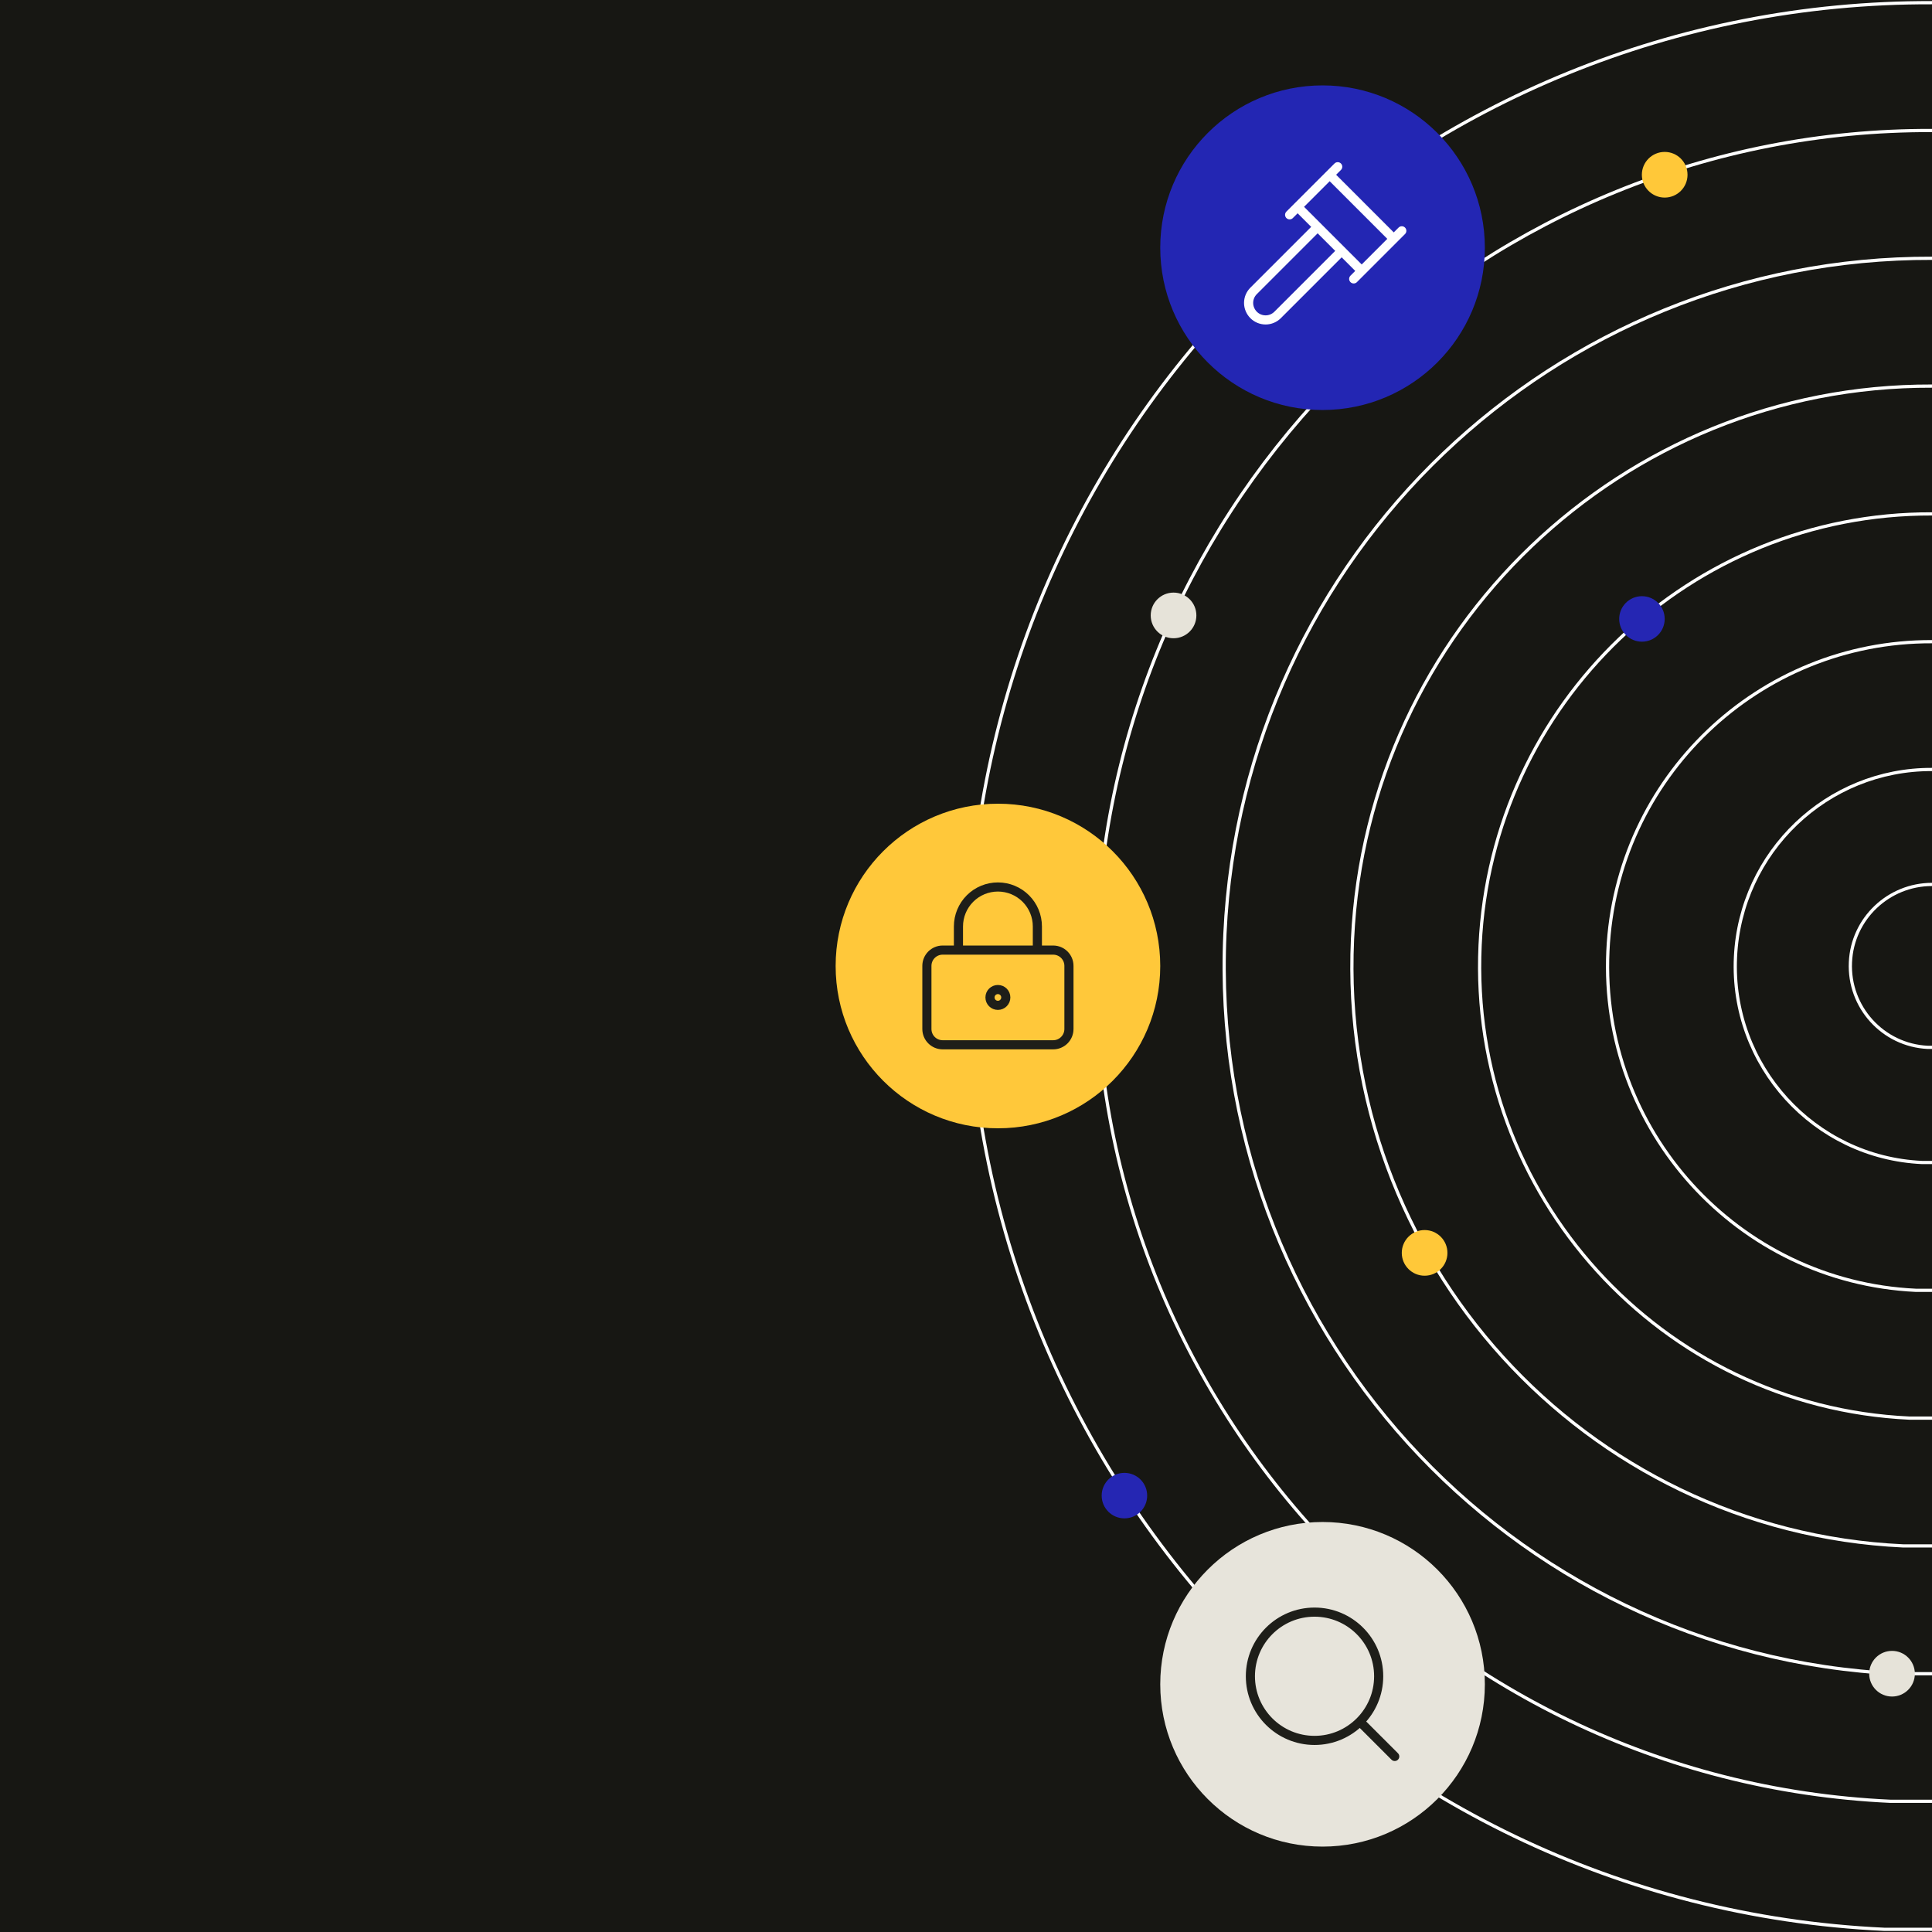
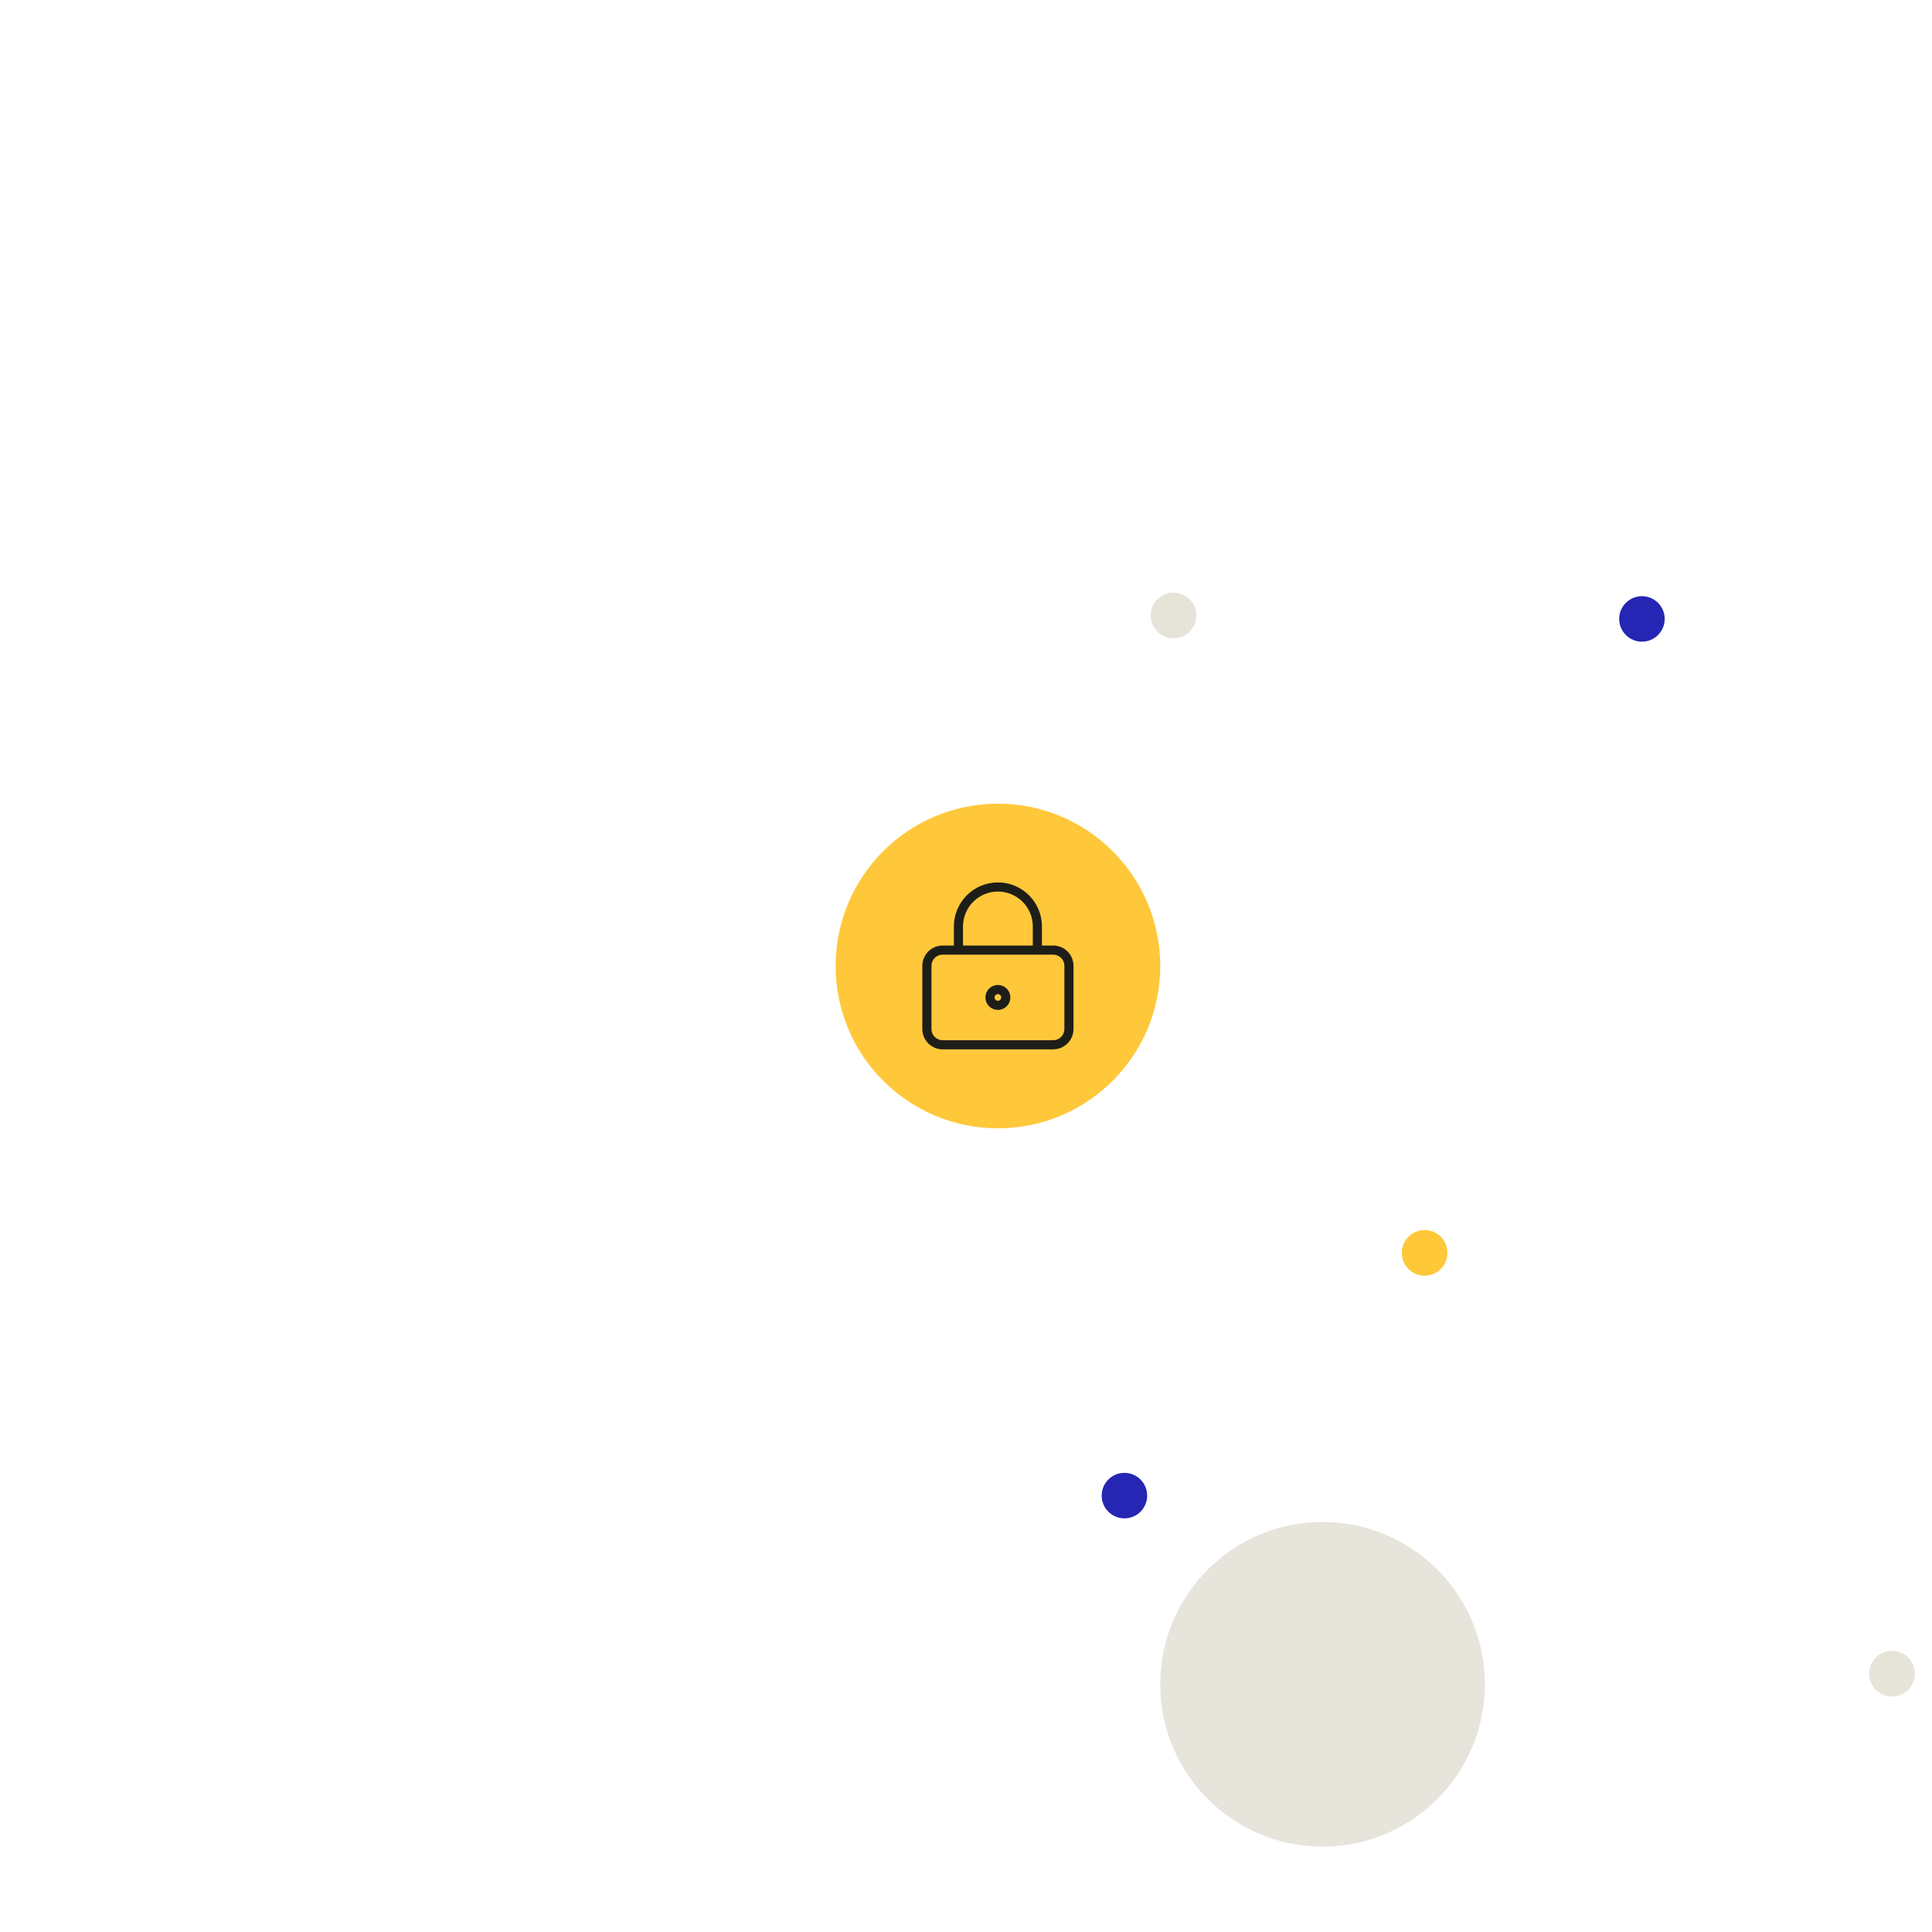
<svg xmlns="http://www.w3.org/2000/svg" id="Layer_1" data-name="Layer 1" width="1200" height="1200" viewBox="0 0 1200 1200">
-   <rect x="0" width="1200" height="1200" fill="#171713" />
  <g>
    <g>
-       <path d="M1200,1.67c-319.38-1.06-582.91,250.77-597.8,570.81-15.29,330.15,239.2,610.56,568.15,625.85h29.65" fill="none" stroke="#fff" stroke-width="2" />
      <path d="M1200,81.05c-276.96-.93-505.52,217.53-518.55,495.02-13.3,286.4,207.42,529.59,492.76,542.75h25.79" fill="none" stroke="#fff" stroke-width="2" />
      <path d="M1200,160.43c-234.55-.8-428.27,184.15-439.17,419.36-11.17,242.52,175.64,448.48,417.37,459.78h21.81" fill="none" stroke="#fff" stroke-width="2" />
      <path d="M1200,239.81c-192.26-.66-350.89,150.91-359.93,343.57-9.17,198.78,144,367.51,341.98,376.81h17.95" fill="none" stroke="#fff" stroke-width="2" />
      <path d="M1200,319.19c-149.85-.53-273.64,117.67-280.68,267.92-7.18,154.9,112.22,286.53,266.72,293.71h13.96" fill="none" stroke="#fff" stroke-width="2" />
      <path d="M1200,398.56c-107.57-.4-196.39,84.43-201.3,192.13-5.19,111.16,80.58,205.56,191.33,210.75h9.97" fill="none" stroke="#fff" stroke-width="2" />
      <path d="M1200,477.94c-65.15-.27-119,51.19-122.06,116.47-3.19,67.41,48.8,124.59,115.94,127.64h6.12" fill="none" stroke="#fff" stroke-width="2" />
      <path d="M1200,549.34c-26.99,0-49.46,21.27-50.66,48.27-1.33,27.92,20.21,51.59,48,52.92h2.66" fill="none" stroke="#fff" stroke-width="2" />
    </g>
-     <circle cx="821.46" cy="153.85" r="100.81" fill="#2326b3" />
    <circle cx="821.46" cy="1046.15" r="100.81" fill="#e7e4db" />
    <circle cx="619.84" cy="600" r="100.81" fill="#ffc83a" />
-     <path d="M866.29,1090.97l-21.43-21.43M856.32,1041.16c0,22-17.84,39.84-39.84,39.84s-39.84-17.84-39.84-39.84,17.84-39.84,39.84-39.84,39.84,17.84,39.84,39.84Z" fill="none" stroke="#1e1e19" stroke-linecap="round" stroke-linejoin="round" stroke-width="5.67" />
    <path d="M595.31,590.12v-14.69c0-6.51,2.58-12.73,7.18-17.33,4.6-4.6,10.82-7.18,17.33-7.18s12.73,2.58,17.33,7.18c4.6,4.6,7.18,10.82,7.18,17.33v14.69M624.72,619.53c0,2.69-2.19,4.91-4.91,4.91s-4.91-2.19-4.91-4.91,2.19-4.91,4.91-4.91,4.91,2.19,4.91,4.91ZM585.52,590.12h68.61c5.41,0,9.81,4.37,9.81,9.81v39.2c0,5.41-4.37,9.81-9.81,9.81h-68.61c-5.41,0-9.81-4.37-9.81-9.81v-39.2c0-5.41,4.37-9.81,9.81-9.81Z" fill="none" stroke="#1e1e19" stroke-linecap="round" stroke-linejoin="round" stroke-width="5.67" />
    <path d="M833.35,155.81l-39.8,39.8c-1.99,1.99-4.67,3.1-7.46,3.1s-5.49-1.11-7.46-3.1c-1.96-1.99-3.1-4.67-3.1-7.46s1.11-5.49,3.1-7.46l39.8-39.8M840.81,173.23l29.87-29.87M801.01,133.43l29.87-29.87M805.96,128.45l39.8,39.8M865.69,148.35l-39.8-39.8" fill="none" stroke="#fff" stroke-linecap="round" stroke-linejoin="round" stroke-width="5.67" />
  </g>
  <circle cx="728.91" cy="382.25" r="14.18" fill="#e6e3d9" />
  <circle cx="1175.17" cy="1039.57" r="14.18" fill="#e6e3d9" />
-   <circle cx="1033.97" cy="108.54" r="14.18" fill="#ffc839" />
  <circle cx="884.85" cy="778.19" r="14.18" fill="#ffc839" />
  <circle cx="1019.84" cy="384.43" r="14.13" fill="#2526b3" />
  <circle cx="698.4" cy="928.95" r="14.13" fill="#2526b3" />
</svg>